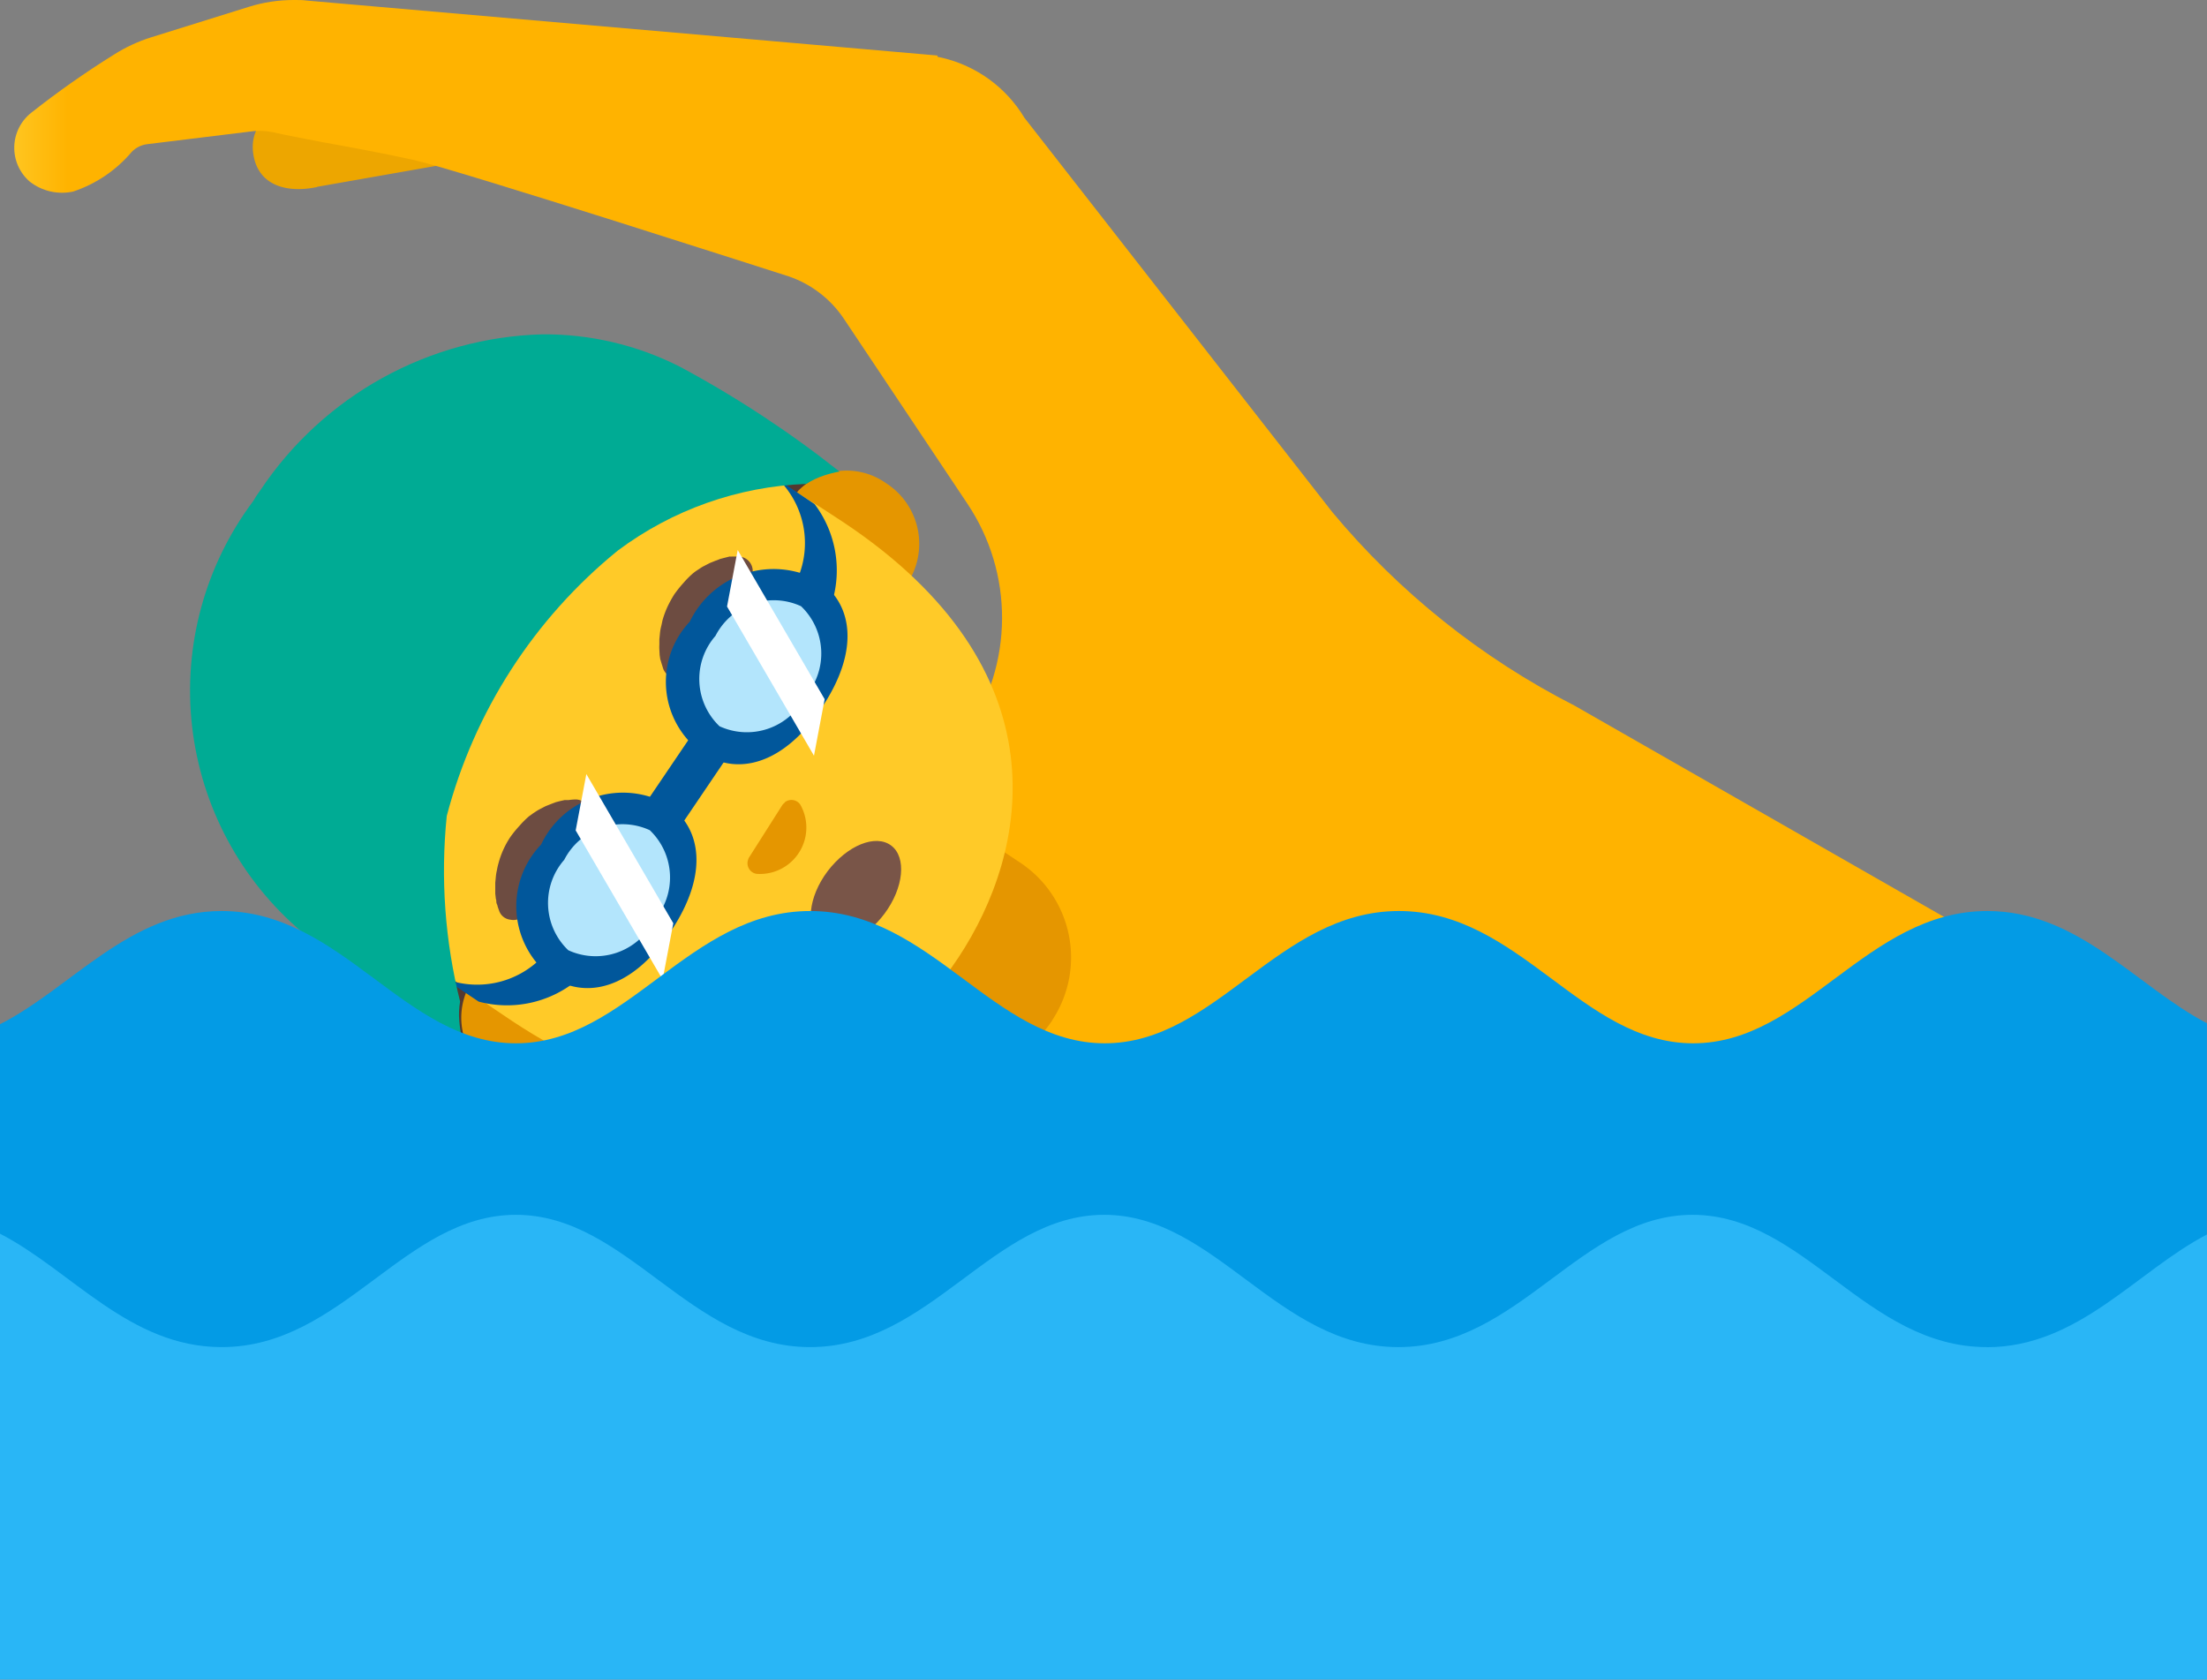
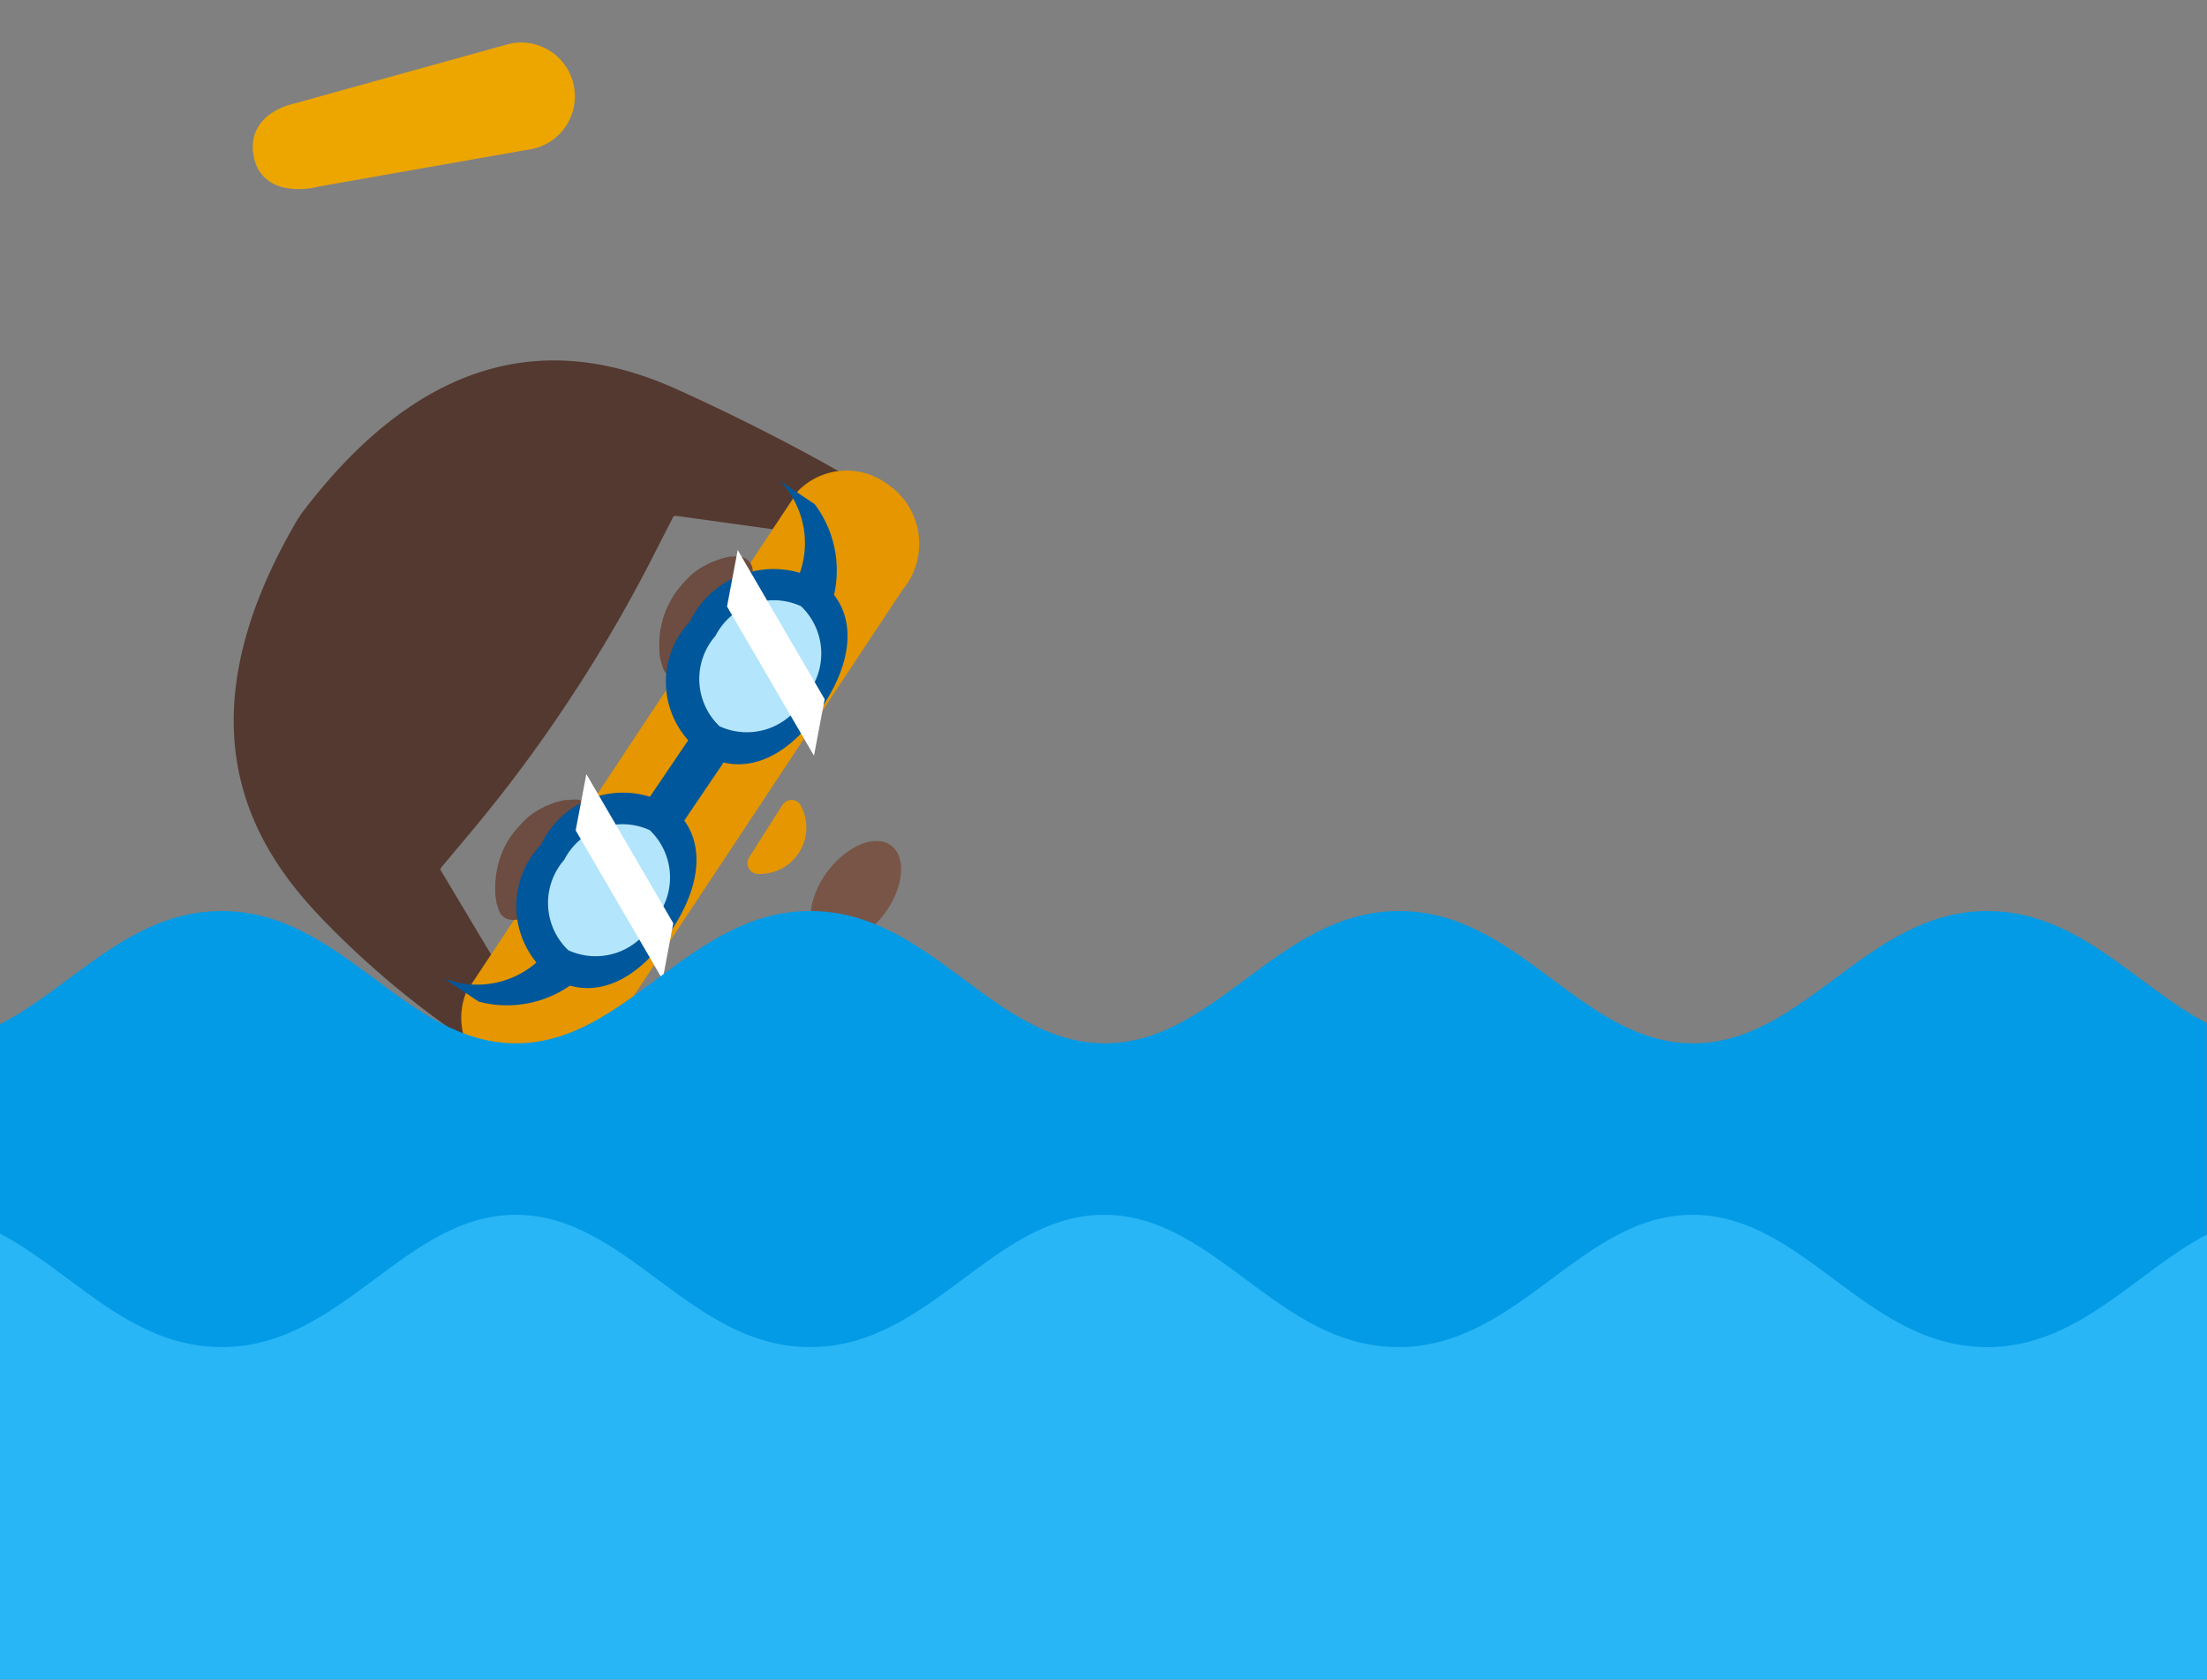
<svg xmlns="http://www.w3.org/2000/svg" width="22.339" height="17" viewBox="0 0 22.339 17">
  <rect x="0" y="0" width="22.339" height="17" fill="#808080" stroke="none" />
  <defs>
    <clipPath id="clip-path">
      <rect id="長方形_107460" data-name="長方形 107460" width="22.339" height="17" fill="none" />
    </clipPath>
    <clipPath id="clip-path-2">
-       <path id="パス_999318" data-name="パス 999318" d="M3.034,0a1.525,1.525,0,0,0-.452.069l-.99.309a1.59,1.59,0,0,0-.373.173,9.182,9.182,0,0,0-.837.588.452.452,0,0,0-.017.7.531.531,0,0,0,.438.1,1.324,1.324,0,0,0,.592-.4.261.261,0,0,1,.16-.08L2.6,1.331a.642.642,0,0,1,.233.009c.139.032.3.06.5.1.247.045.557.1.918.179.447.1,3.77,1.171,3.8,1.18a1.1,1.1,0,0,1,.554.428L9.856,5.1a2.073,2.073,0,0,1-.011,2.321l-.019.026a11.177,11.177,0,0,0-1.339,2.873c-.5,1.837-.2,3.032.907,3.554l4.214,1.99,4.948-2.954L20.4,9.658,16,7.142a7.81,7.81,0,0,1-2.452-1.959L10.432,1.192A1.325,1.325,0,0,0,9.6.585L9.552.575l0-.013L3.172.006C3.131,0,3.089,0,3.047,0Z" transform="translate(-0.205)" fill="none" />
+       <path id="パス_999318" data-name="パス 999318" d="M3.034,0a1.525,1.525,0,0,0-.452.069l-.99.309a1.59,1.59,0,0,0-.373.173,9.182,9.182,0,0,0-.837.588.452.452,0,0,0-.017.7.531.531,0,0,0,.438.1,1.324,1.324,0,0,0,.592-.4.261.261,0,0,1,.16-.08L2.6,1.331a.642.642,0,0,1,.233.009c.139.032.3.06.5.1.247.045.557.1.918.179.447.1,3.77,1.171,3.8,1.18a1.1,1.1,0,0,1,.554.428L9.856,5.1a2.073,2.073,0,0,1-.011,2.321l-.019.026a11.177,11.177,0,0,0-1.339,2.873l4.214,1.99,4.948-2.954L20.4,9.658,16,7.142a7.81,7.81,0,0,1-2.452-1.959L10.432,1.192A1.325,1.325,0,0,0,9.6.585L9.552.575l0-.013L3.172.006C3.131,0,3.089,0,3.047,0Z" transform="translate(-0.205)" fill="none" />
    </clipPath>
    <linearGradient id="linear-gradient" x1="-0.007" y1="1.071" x2="0.027" y2="1.071" gradientUnits="objectBoundingBox">
      <stop offset="0" stop-color="#ffca28" />
      <stop offset="1" stop-color="#ffb300" />
    </linearGradient>
    <clipPath id="clip-path-4">
      <path id="パス_999331" data-name="パス 999331" d="M3.506,6.479s-.028.039-.039.055l-.035.057a3.2,3.2,0,0,0,.5,4.365,7.748,7.748,0,0,0,1.611,1.055,1.108,1.108,0,0,1-.024-.156.755.755,0,0,1,.008-.2,5.459,5.459,0,0,1-.135-1.878A5.144,5.144,0,0,1,7.123,7.091,3.4,3.4,0,0,1,9.03,6.416a.815.815,0,0,1,.183-.086,1.142,1.142,0,0,1,.154-.039A10.866,10.866,0,0,0,7.758,5.233a3.018,3.018,0,0,0-1.4-.331A3.548,3.548,0,0,0,3.506,6.479" transform="translate(-2.811 -4.902)" fill="none" />
    </clipPath>
    <linearGradient id="linear-gradient-2" x1="-0.001" y1="1.522" x2="0.07" y2="1.522" gradientUnits="objectBoundingBox">
      <stop offset="0" stop-color="#00bfa5" />
      <stop offset="1" stop-color="#00ab94" />
    </linearGradient>
  </defs>
  <g id="icon_sw" transform="translate(0 0)">
    <g id="グループ_43721" data-name="グループ 43721" transform="translate(0 0)">
      <g id="グループ_43720" data-name="グループ 43720" clip-path="url(#clip-path)">
        <path id="パス_999317" data-name="パス 999317" d="M4.356,2.084,6.538,1.7A.543.543,0,0,0,6.305.636l-2.161.6c-.293.066-.49.257-.427.55s.347.362.639.3" transform="translate(-1.147 -0.193)" fill="#eda600" />
      </g>
    </g>
    <g id="グループ_43723" data-name="グループ 43723" transform="translate(0.142 0)">
      <g id="グループ_43722" data-name="グループ 43722" clip-path="url(#clip-path-2)">
-         <rect id="長方形_107461" data-name="長方形 107461" width="20.192" height="15.866" transform="translate(0 0)" fill="url(#linear-gradient)" />
-       </g>
+         </g>
    </g>
    <g id="グループ_43725" data-name="グループ 43725" transform="translate(0 0)">
      <g id="グループ_43724" data-name="グループ 43724" clip-path="url(#clip-path)">
-         <path id="パス_999319" data-name="パス 999319" d="M14.339,14a1.152,1.152,0,0,0-.324-1.6l-.821-.544-1.272,1.921.821.543a1.15,1.15,0,0,0,1.6-.324" transform="translate(-3.691 -3.67)" fill="#e59600" />
        <path id="パス_999320" data-name="パス 999320" d="M4.041,6.943l.035-.056.037-.056C5.6,4.862,7.051,5.184,7.933,5.585c.957.434,1.621.823,1.621.823A1.39,1.39,0,0,0,9.4,6.45a.853.853,0,0,0-.177.087l.659.594-1.98-.275a.029.029,0,0,0-.03.015l-.234.458a14.885,14.885,0,0,1-.782,1.339h0c-.013.019-.024.037-.037.056s-.024.037-.037.056h0a14.631,14.631,0,0,1-.927,1.243l-.33.394a.029.029,0,0,0,0,.034l1.027,1.716-.8-.376a.818.818,0,0,0-.013.2,1.2,1.2,0,0,0,.021.155,8.992,8.992,0,0,1-1.419-1.19c-.694-.713-1.5-1.928-.3-4.01" transform="translate(-1.06 -1.635)" fill="#543930" />
        <path id="パス_999321" data-name="パス 999321" d="M11.06,7.023a.689.689,0,0,0-.888.08l-.142.214L6.957,11.958l-.142.214a.69.69,0,0,0,.274.849.729.729,0,0,0,1.064-.27l3.074-4.643a.729.729,0,0,0-.167-1.085" transform="translate(-2.094 -2.134)" fill="#e59600" />
-         <path id="パス_999322" data-name="パス 999322" d="M4.274,7.131c1.326-2,3.226-1.5,5.406-.054,2.262,1.5,1.884,3.337,1.173,4.412-.7,1.058-2.241,2.15-4.518.642-2.182-1.446-3.386-3-2.061-5" transform="translate(-1.152 -1.797)" fill="#ffca28" />
        <path id="パス_999323" data-name="パス 999323" d="M7.3,11.75s-.008-.021-.019-.054c0-.01-.006-.017-.01-.03s0-.028-.007-.044l-.006-.052c0-.019,0-.035,0-.054v-.058l.006-.061a.465.465,0,0,1,.011-.066.584.584,0,0,1,.015-.067A.895.895,0,0,1,7.408,11a1.057,1.057,0,0,1,.093-.115.917.917,0,0,1,.1-.1c.019-.012.037-.028.056-.039a.483.483,0,0,1,.056-.034l.054-.028.055-.022.05-.019.047-.012.041-.009L8,10.622a.583.583,0,0,1,.067-.006.143.143,0,0,1,.147.137.137.137,0,0,1-.056.117l-.022.017a.446.446,0,0,1-.039.026l-.02.013-.023.017A.419.419,0,0,0,8,10.985l-.03.022c-.009.009-.021.019-.03.026a.094.094,0,0,0-.015.013l-.014.014a.257.257,0,0,1-.032.03c-.019.023-.041.045-.059.069s-.037.05-.056.075a.725.725,0,0,0-.048.08.61.61,0,0,0-.041.082c-.006.012-.011.028-.017.041a.1.1,0,0,1-.009.02l-.006.021a.271.271,0,0,0-.013.037.234.234,0,0,1-.011.035.208.208,0,0,0-.01.034c0,.009-.006.019-.008.028a.066.066,0,0,1-.008.024c0,.01,0,.021,0,.028a.385.385,0,0,1-.009.056.144.144,0,0,1-.171.113A.135.135,0,0,1,7.3,11.75M9.8,8.42l-.048.03-.026.015-.02.017L9.684,8.5l-.028.023-.03.022c-.01.009-.021.017-.03.026a.067.067,0,0,0-.014.013L9.567,8.6a.186.186,0,0,1-.032.03c-.019.023-.041.045-.059.069s-.037.05-.056.075a.725.725,0,0,0-.048.08.7.7,0,0,0-.041.082c-.006.012-.011.028-.017.041a.093.093,0,0,1-.01.021l-.006.02c0,.013-.01.026-.013.037a.175.175,0,0,1-.011.035.435.435,0,0,0-.017.066.205.205,0,0,1-.008.028c0,.01,0,.017,0,.024l-.01.047-.008.026a.14.14,0,0,1-.173.1.142.142,0,0,1-.1-.088l-.02-.064a.3.3,0,0,0-.01-.033l-.006-.041L8.919,9.1a.416.416,0,0,1,0-.052V8.995l.006-.061a.473.473,0,0,1,.011-.065c.006-.022.01-.045.015-.067A.93.93,0,0,1,9,8.668a1.226,1.226,0,0,1,.07-.128,1.246,1.246,0,0,1,.093-.116.91.91,0,0,1,.1-.1.543.543,0,0,1,.056-.039.4.4,0,0,1,.056-.034l.054-.028L9.486,8.2c.019-.006.034-.013.05-.019l.05-.013.043-.011a.254.254,0,0,0,.03,0c.035,0,.058,0,.058,0a.147.147,0,0,1,.147.145A.144.144,0,0,1,9.8,8.42" transform="translate(-2.245 -2.524)" fill="#6d4c41" />
        <path id="パス_999324" data-name="パス 999324" d="M9.1,11.733c.342.231.428.7.032,1.29s-.868.685-1.21.454a.9.9,0,0,1-.1-1.337A.916.916,0,0,1,9.1,11.733" transform="translate(-2.345 -3.592)" fill="#01579b" />
        <path id="パス_999325" data-name="パス 999325" d="M8.2,12.439a.662.662,0,0,1,.866-.3.662.662,0,0,1,.041.915.662.662,0,0,1-.866.3.662.662,0,0,1-.041-.915" transform="translate(-2.489 -3.736)" fill="#b3e5fc" />
        <path id="パス_999326" data-name="パス 999326" d="M9.32,13.428l-.88-1.51.108-.57.88,1.51Z" transform="translate(-2.613 -3.513)" fill="#fff" />
        <path id="パス_999327" data-name="パス 999327" d="M11.311,8.453c.342.231.428.7.032,1.29s-.868.686-1.21.454a.887.887,0,0,1-.124-1.327.942.942,0,0,1,1.3-.417" transform="translate(-3.027 -2.578)" fill="#01579b" />
        <path id="パス_999328" data-name="パス 999328" d="M10.418,9.156a.662.662,0,0,1,.866-.3.662.662,0,0,1,.041.915.662.662,0,0,1-.866.3.662.662,0,0,1-.041-.915" transform="translate(-3.176 -2.72)" fill="#b3e5fc" />
        <path id="パス_999329" data-name="パス 999329" d="M11.539,10.146l-.88-1.51.108-.572.88,1.51Z" transform="translate(-3.3 -2.497)" fill="#fff" />
        <path id="パス_999330" data-name="パス 999330" d="M9.378,9.843l-.474.7-.35-.237.474-.7Zm.882-2.558a1.113,1.113,0,0,1,.179.987l-.35-.234a.909.909,0,0,0-.179-.987Zm-3.4,5.036a1.116,1.116,0,0,0,.983-.206l-.35-.235a.914.914,0,0,1-.983.206Z" transform="translate(-2.015 -2.183)" fill="#01579b" />
      </g>
    </g>
    <g id="グループ_43727" data-name="グループ 43727" transform="translate(1.941 3.384)">
      <g id="グループ_43726" data-name="グループ 43726" clip-path="url(#clip-path-4)">
-         <rect id="長方形_107463" data-name="長方形 107463" width="9.728" height="9.779" transform="matrix(0.485, -0.875, 0.875, 0.485, -3.699, 5.438)" fill="url(#linear-gradient-2)" />
-       </g>
+         </g>
    </g>
    <g id="グループ_43729" data-name="グループ 43729" transform="translate(0 0)">
      <g id="グループ_43728" data-name="グループ 43728" clip-path="url(#clip-path)">
        <path id="パス_999332" data-name="パス 999332" d="M11.336,11.756a.2.2,0,0,0-.022.021l-.343.54a.214.214,0,0,0-.009.028.108.108,0,0,0,.091.132.47.47,0,0,0,.441-.7.108.108,0,0,0-.158-.024" transform="translate(-3.393 -3.632)" fill="#e59600" />
        <path id="パス_999333" data-name="パス 999333" d="M12.056,12.634c.2-.262.485-.378.643-.26s.128.429-.068.691-.485.378-.644.259-.128-.428.069-.69" transform="translate(-3.679 -3.816)" fill="#795548" />
        <path id="パス_999334" data-name="パス 999334" d="M20.116,13.355c-1.223,0-1.848,1.339-2.978,1.339s-1.756-1.339-2.978-1.339-1.849,1.339-2.978,1.339S9.425,13.355,8.2,13.355s-1.85,1.339-2.978,1.339-1.756-1.339-2.979-1.339c-.933,0-1.518.778-2.245,1.147v6.633H22.338V14.491c-.713-.373-1.3-1.136-2.222-1.136" transform="translate(0 -4.134)" fill="#039be5" />
        <path id="パス_999335" data-name="パス 999335" d="M20.11,19.148c-1.223,0-1.848-1.339-2.978-1.339s-1.756,1.339-2.978,1.339-1.849-1.339-2.978-1.339S9.419,19.148,8.2,19.148s-1.85-1.339-2.978-1.339-1.755,1.339-2.978,1.339C1.308,19.148.724,18.373,0,18v4.508H22.339v-4.5c-.715.372-1.3,1.141-2.229,1.141" transform="translate(0 -5.513)" fill="#29b6f6" />
      </g>
    </g>
  </g>
</svg>